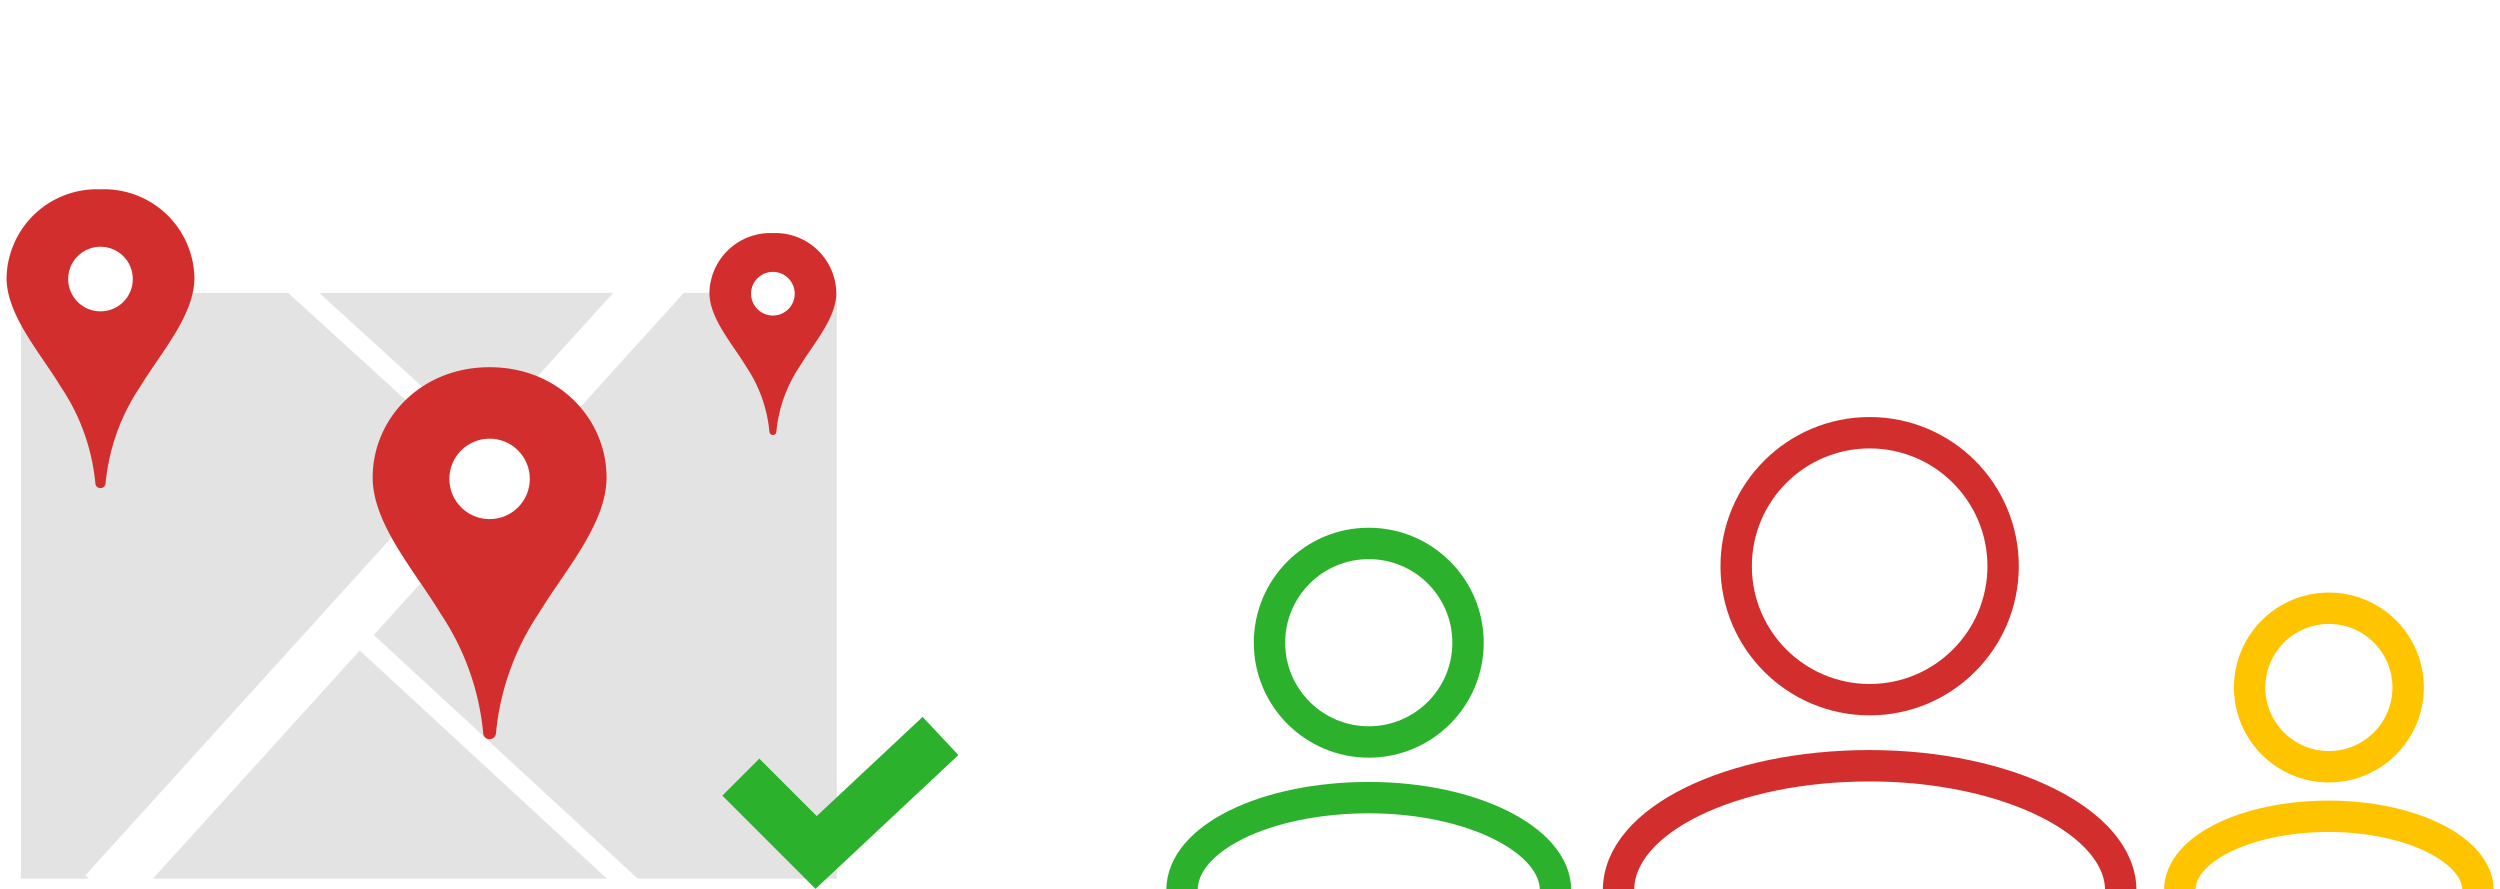
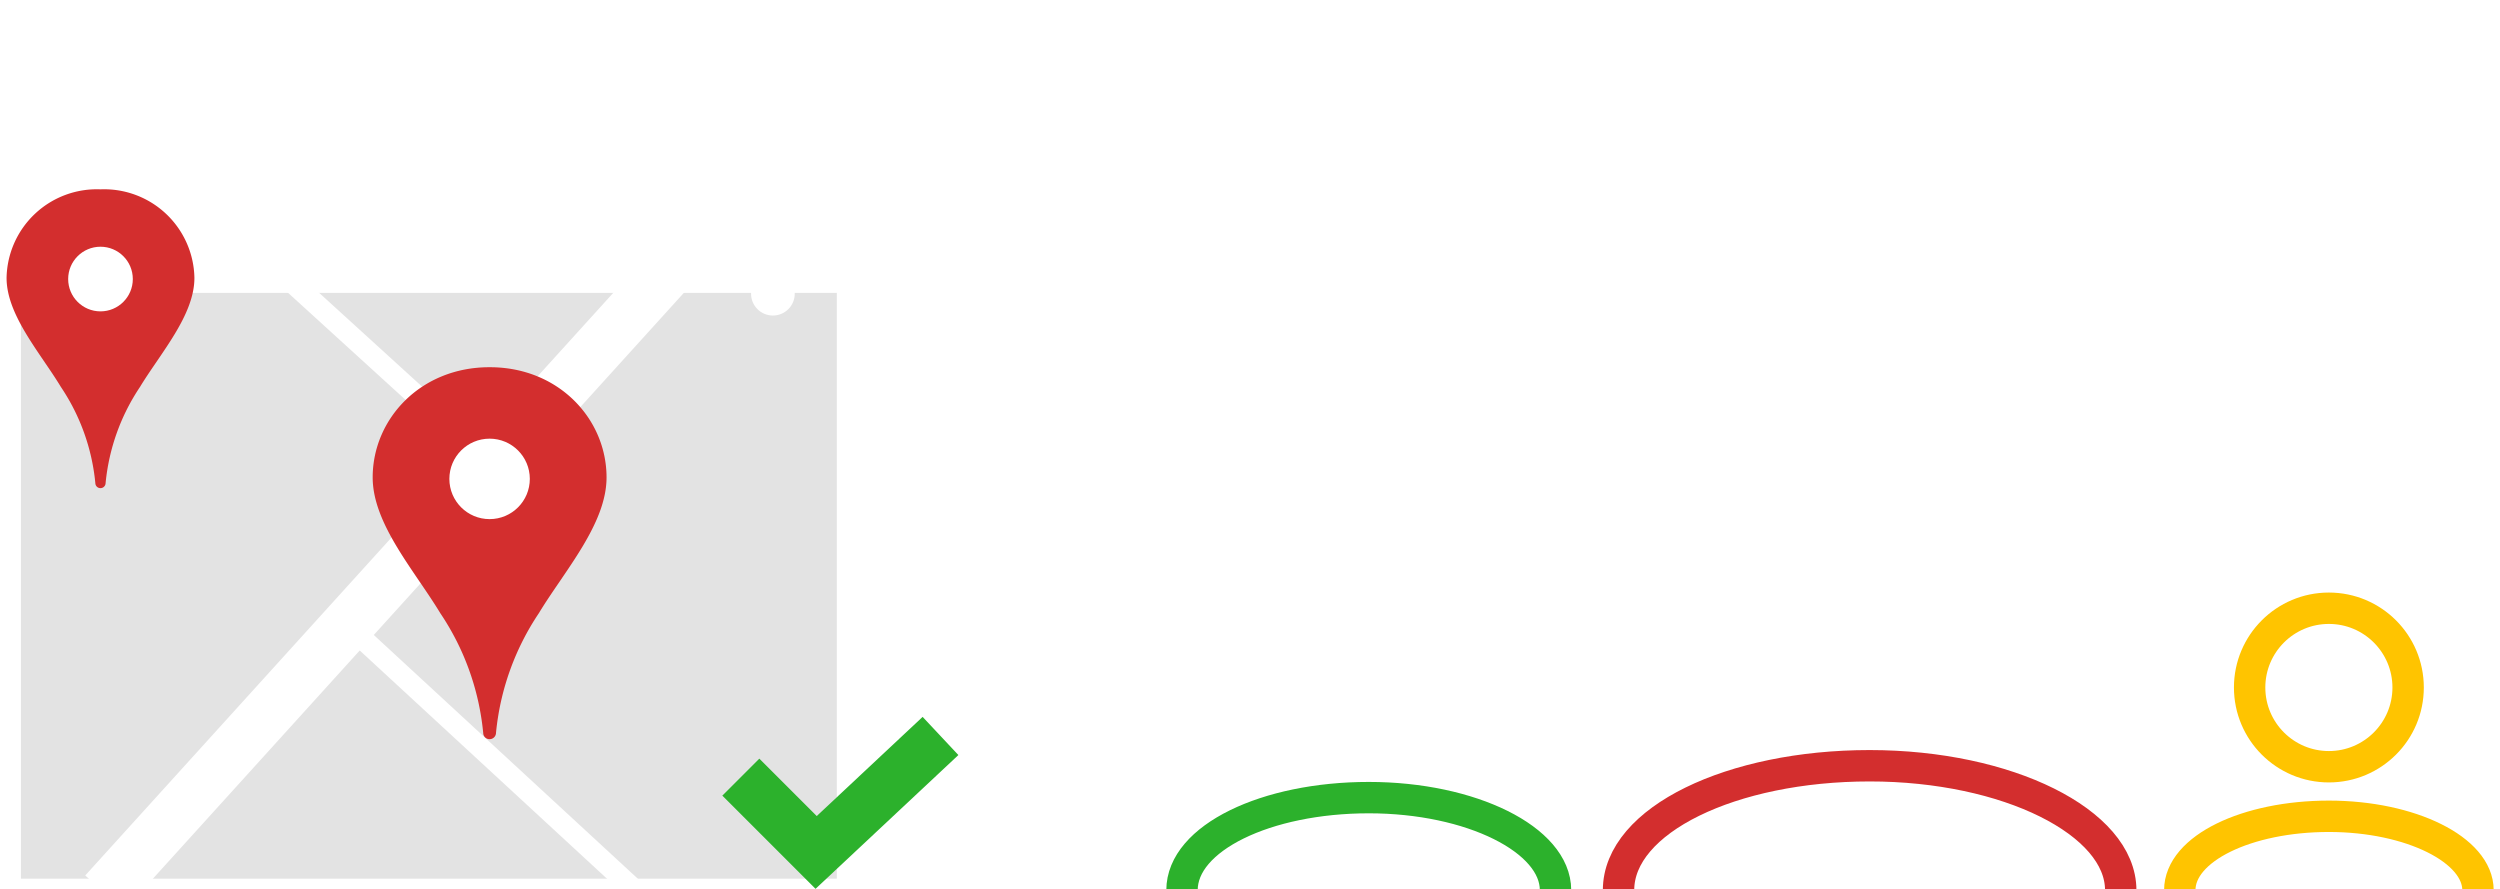
<svg xmlns="http://www.w3.org/2000/svg" viewBox="0 0 239 85">
  <rect x="0" y="0" width="239" height="85" fill="#333333" stroke="none" />
  <clipPath id="a">
    <path d="m0 0h239v85h-239z" />
  </clipPath>
  <g clip-path="url(#a)">
    <path d="m0 0h239v85h-239z" fill="#fff" />
    <g fill="none">
-       <ellipse cx="9.49" cy="9.49" rx="9.49" ry="9.49" stroke="#2cb12c" stroke-miterlimit="10" stroke-width="3" transform="translate(121.364 51.952)" />
      <path d="m.5 22.947c0-4.987 8.043-8.847 17.854-8.847s17.854 4.021 17.854 8.847" stroke="#2cb12c" stroke-miterlimit="10" stroke-width="3" transform="translate(112.5 62.153)" />
-       <ellipse cx="12.76" cy="12.76" rx="12.76" ry="12.76" stroke="#d32e2e" stroke-miterlimit="10" stroke-width="3" transform="translate(165.978 41.369)" />
      <path d="m.5 25.995c0-6.705 10.813-11.895 24.005-11.895s24.005 5.407 24.005 11.895" stroke="#d32e2e" stroke-miterlimit="10" stroke-width="3" transform="translate(154.232 59.106)" />
      <ellipse cx="7.576" cy="7.576" rx="7.576" ry="7.576" stroke="#ffc400" stroke-miterlimit="10" stroke-width="3" transform="translate(215.065 58.148)" />
      <path d="m.5 21.163c0-3.981 6.421-7.063 14.254-7.063s14.254 3.21 14.254 7.063" stroke="#ffc400" stroke-miterlimit="10" stroke-width="3" transform="translate(207.887 63.937)" />
    </g>
    <path d="m0 0h78v56h-78z" fill="#e3e3e3" transform="translate(2 28)" />
    <path d="m2248.811 7204-53.811 59.374" fill="none" stroke="#fff" stroke-width="5" transform="translate(-2185 -7178)" />
    <path d="m2224.9 7229.449 27.68 25.551" fill="none" stroke="#fff" stroke-width="2" transform="translate(-2192 -7170)" />
    <path d="m2224.9 7229.449 20.1 18.311" fill="none" stroke="#fff" stroke-width="2" transform="translate(-2198.066 -7203.449)" />
    <path d="m11.186 35.559h-.019a.6.6 0 0 1 -.6-.584 24.686 24.686 0 0 0 -4.1-11.455c-2.445-4.049-6.467-8.534-6.467-12.983 0-5.597 4.587-10.537 11.158-10.537h.042c6.571 0 11.158 4.94 11.158 10.537 0 4.448-4.022 8.934-6.469 12.974a24.792 24.792 0 0 0 -4.1 11.455.612.612 0 0 1 -.603.593z" fill="#d32e2e" fill-rule="evenodd" transform="translate(35.628 35.106)" />
    <ellipse cx="3.846" cy="3.846" fill="#fff" rx="3.846" ry="3.846" transform="translate(42.959 41.936)" />
    <path d="m8.986 28.566h-.015a.485.485 0 0 1 -.484-.469 19.831 19.831 0 0 0 -3.291-9.2c-1.965-3.255-5.196-6.859-5.196-10.432a8.632 8.632 0 0 1 8.964-8.465h.03a8.632 8.632 0 0 1 8.964 8.465c0 3.573-3.231 7.177-5.2 10.423a19.916 19.916 0 0 0 -3.291 9.2.491.491 0 0 1 -.481.478z" fill="#d32e2e" fill-rule="evenodd" transform="translate(.628 18.1)" />
    <ellipse cx="3.09" cy="3.09" fill="#fff" rx="3.09" ry="3.09" transform="translate(6.517 23.587)" />
-     <path d="m6.072 19.3h-.01a.328.328 0 0 1 -.327-.317 13.4 13.4 0 0 0 -2.223-6.217c-1.329-2.197-3.512-4.632-3.512-7.047a5.832 5.832 0 0 1 6.056-5.719h.02a5.832 5.832 0 0 1 6.056 5.719c0 2.415-2.183 4.849-3.511 7.042a13.457 13.457 0 0 0 -2.221 6.218.332.332 0 0 1 -.328.321z" fill="#d32e2e" fill-rule="evenodd" transform="translate(67.822 22.283)" />
    <ellipse cx="2.088" cy="2.088" fill="#fff" rx="2.088" ry="2.088" transform="translate(71.801 25.99)" />
    <path d="m-4123 7253.836 7.2 7.2 11.89-11.136" fill="none" stroke="#2cb12c" stroke-width="5" transform="translate(4193.822 -7179.542)" />
  </g>
</svg>